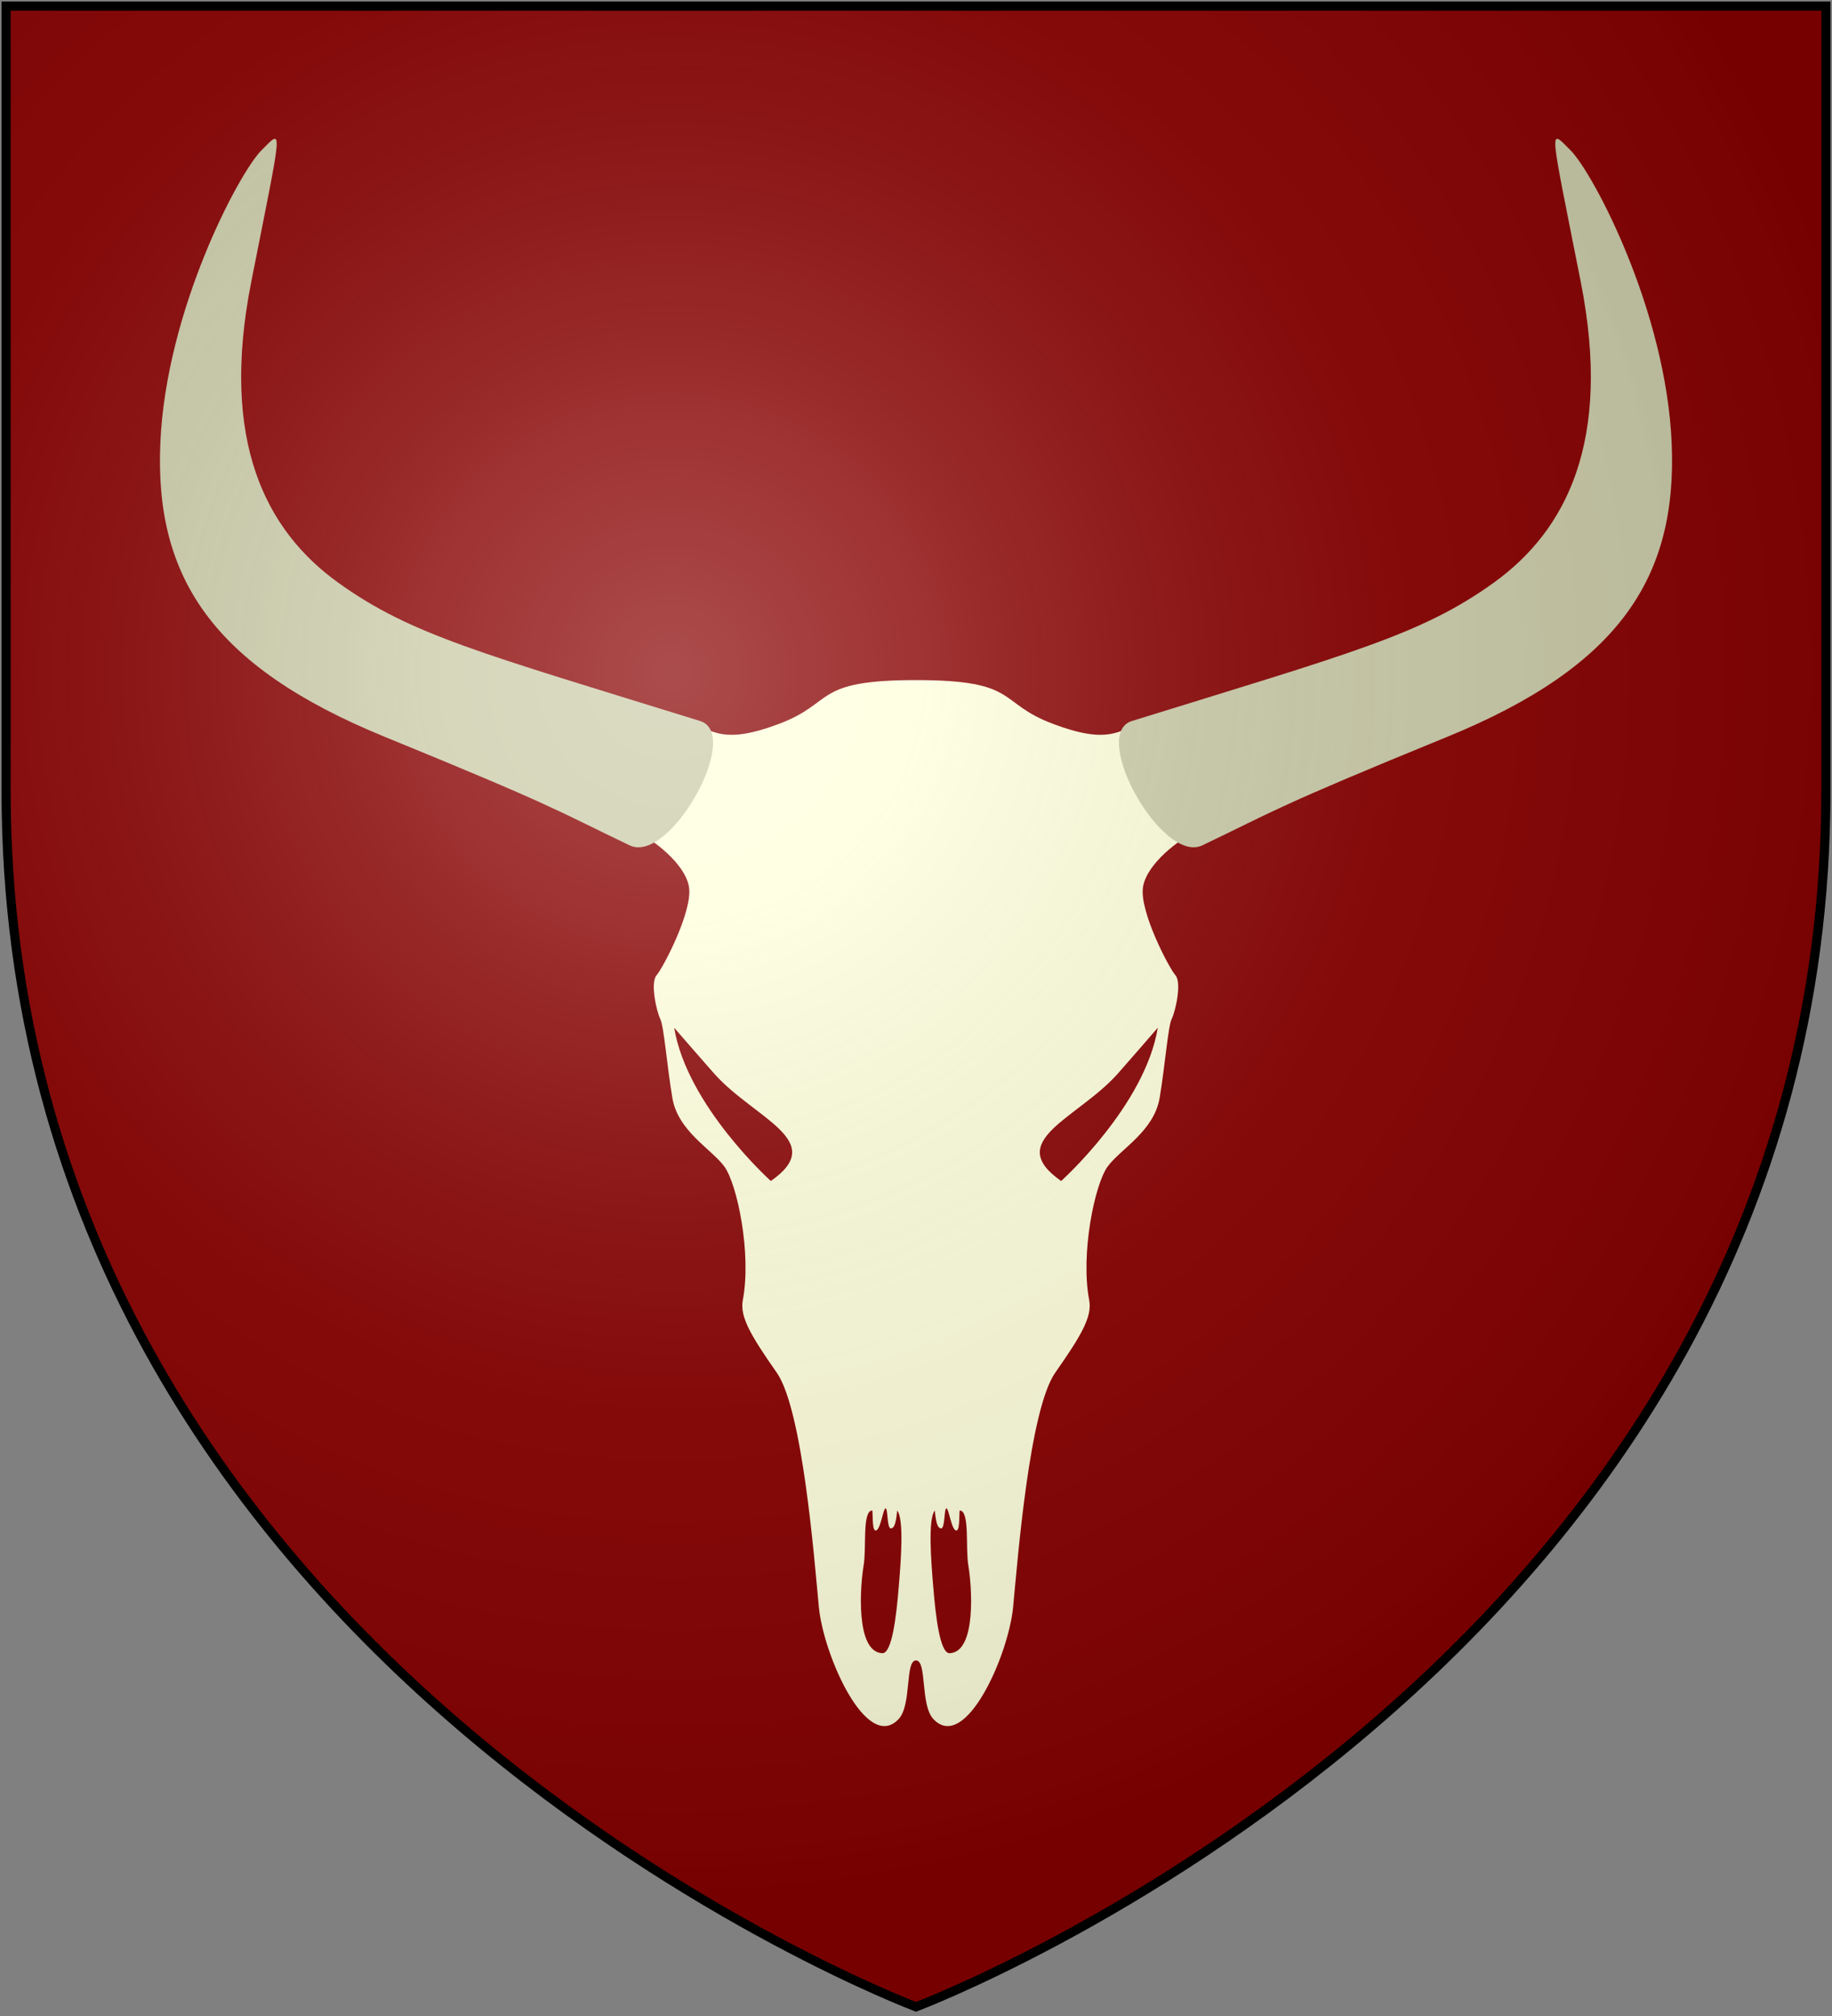
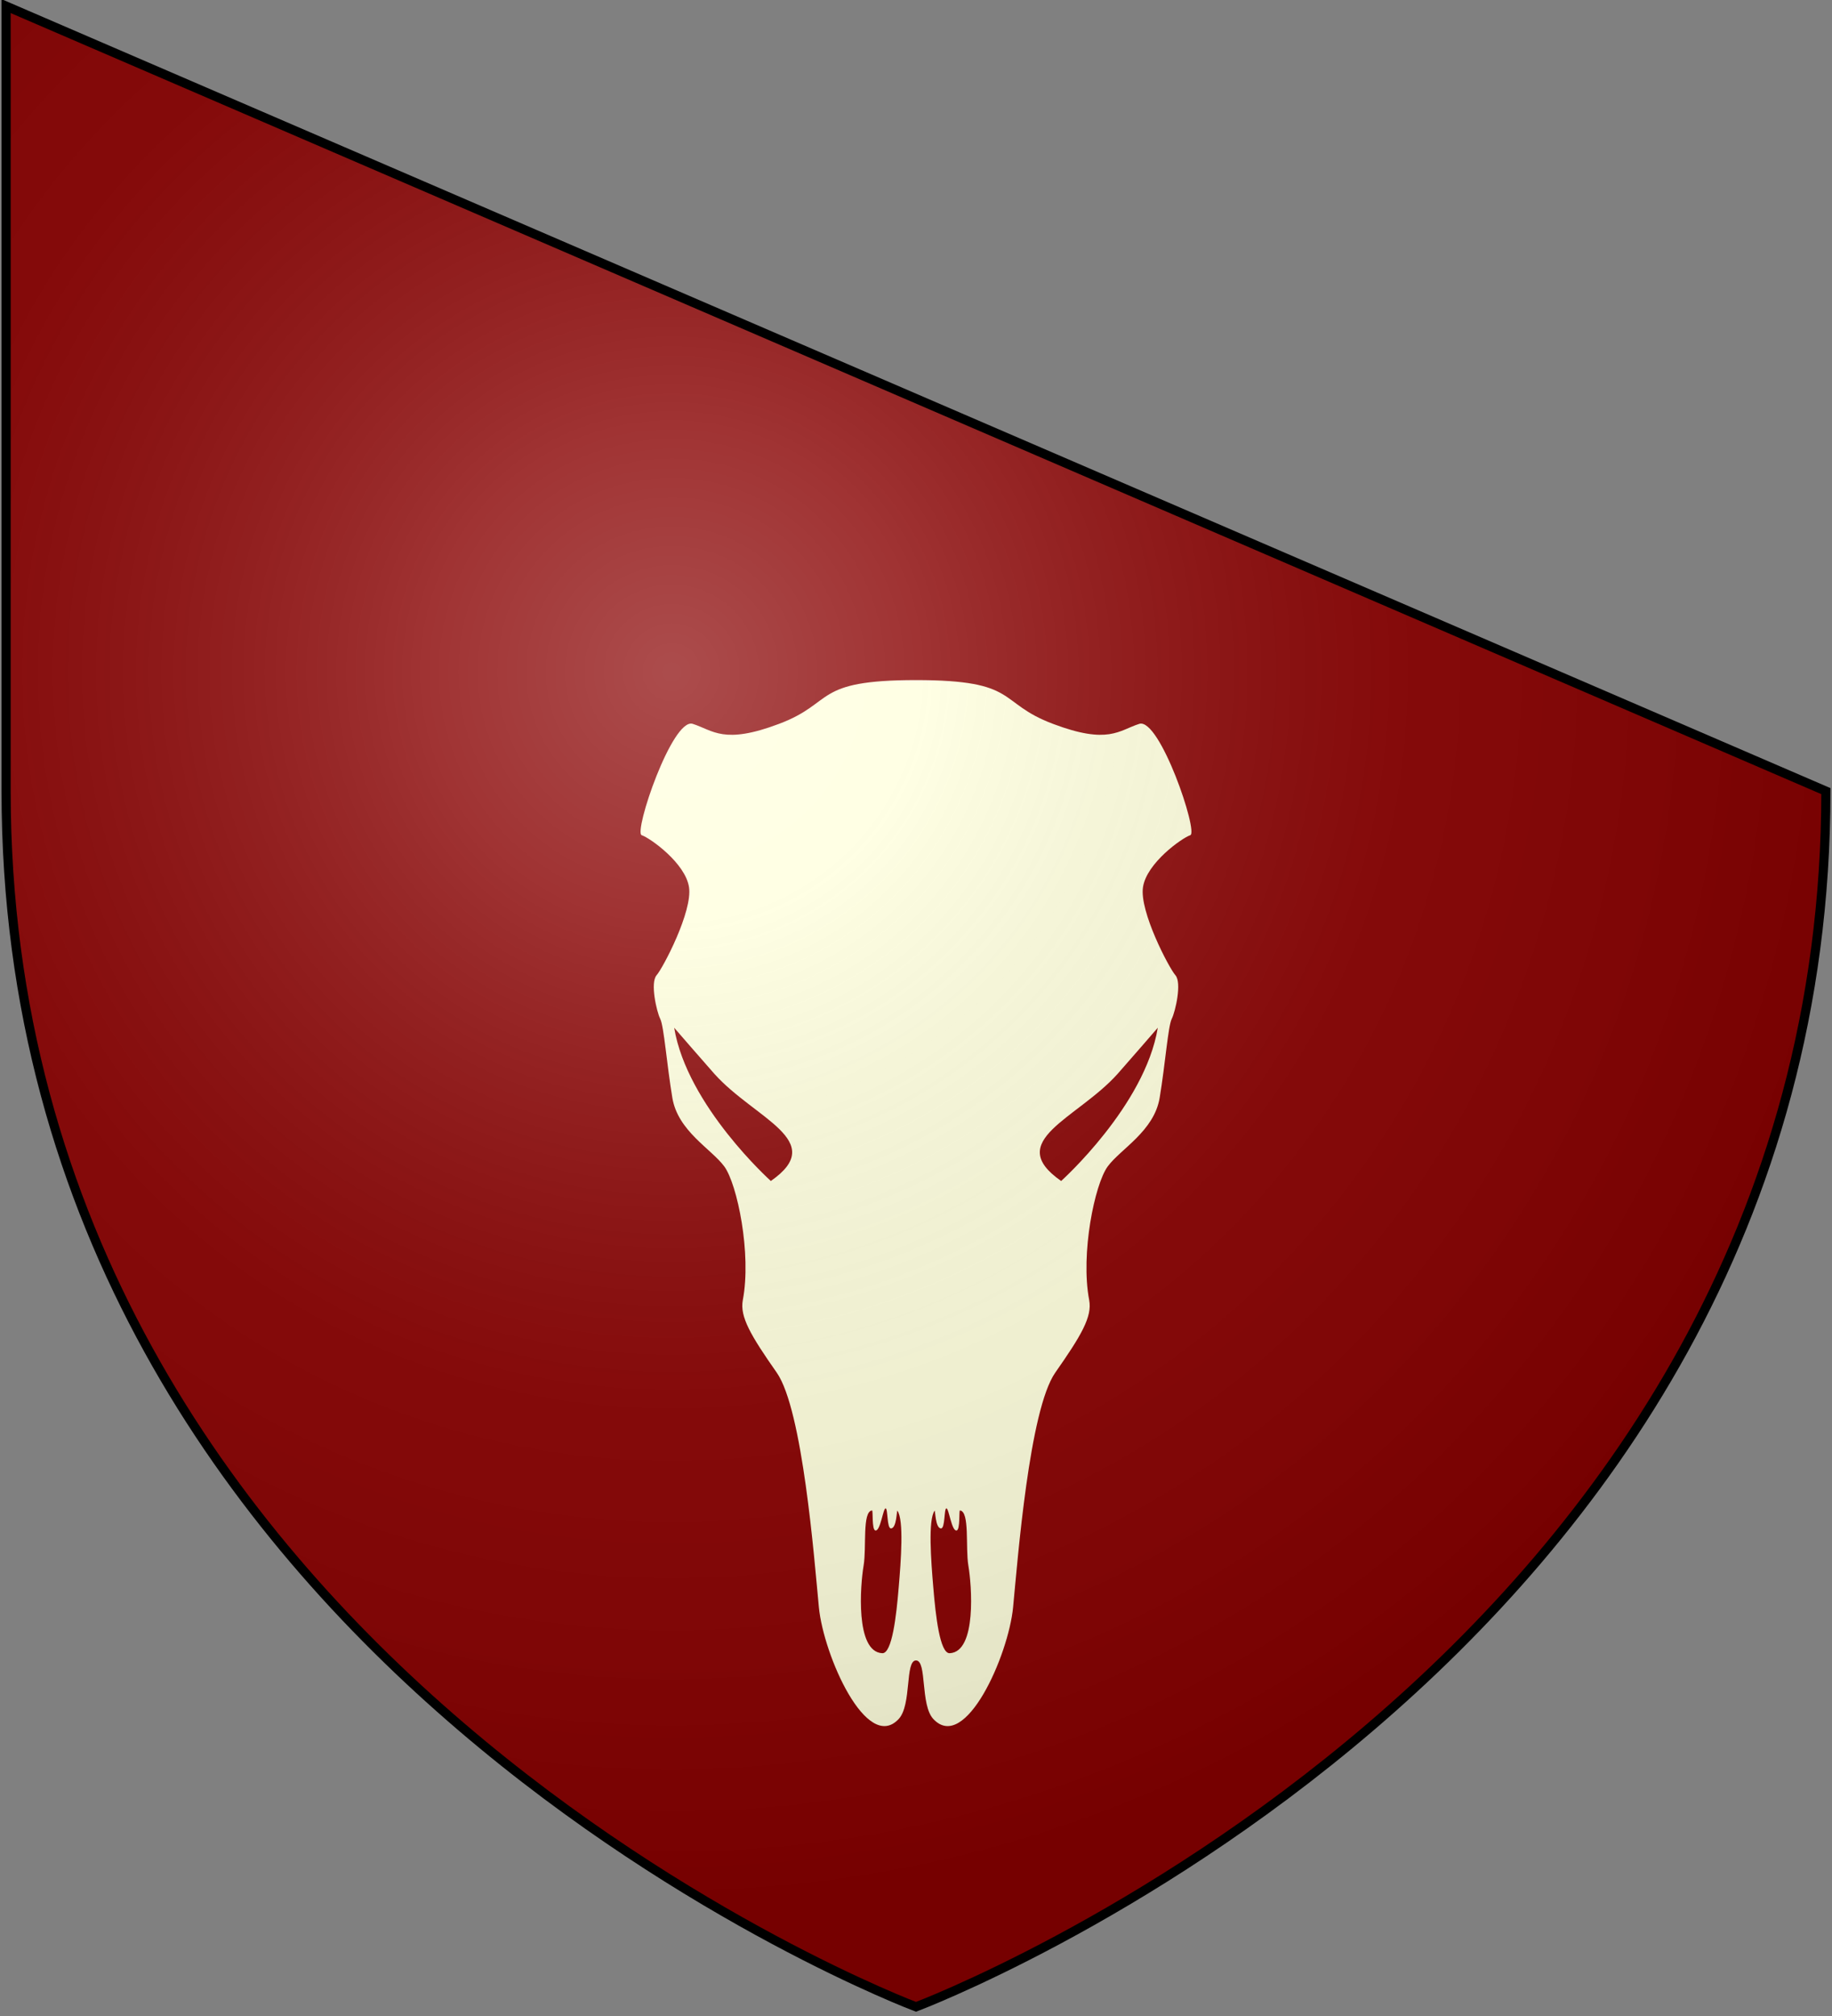
<svg xmlns="http://www.w3.org/2000/svg" xmlns:xlink="http://www.w3.org/1999/xlink" width="600" height="660">
  <rect width="100%" height="100%" fill="#808080" stroke="none" />
  <defs>
    <radialGradient id="rg" gradientUnits="userSpaceOnUse" cx="220" cy="220" r="405">
      <stop style="stop-color:#ffffff;stop-opacity:.3" offset="0" />
      <stop style="stop-color:#ffffff;stop-opacity:.2" offset=".2" />
      <stop style="stop-color:#666666;stop-opacity:.1" offset=".6" />
      <stop style="stop-color:#000000;stop-opacity:.13" offset="1" />
    </radialGradient>
-     <path id="shield" d="m2,2v257c0,286 298,398 298,398c0,0 298-112 298-398V2z" />
+     <path id="shield" d="m2,2v257c0,286 298,398 298,398c0,0 298-112 298-398z" />
  </defs>
  <use id="bg" xlink:href="#shield" style="fill:#880000;" />
  <path style="fill:#ffffdd;" d="m 300,222.65 c -34.04,0 -26.36,7.37 -44.86,14.33 -18.19,6.88 -21.58,2.12 -28.26,0 -6.68,-2.13 -19.45,35.54 -16.71,36.45 2.73,0.91 14.28,9.1 15.49,17.01 1.22,7.9 -8.51,26.43 -10.63,28.85 -2.13,2.44 0,11.85 1.21,14.28 1.22,2.44 2.13,14.89 3.96,25.83 1.82,10.93 12.76,16.71 17.01,22.47 4.25,5.78 8.96,28.57 6.07,43.76 -1.03,5.44 2.6,11.59 11.1,23.73 8.51,12.15 12.3,61.03 13.81,76.82 1.53,15.8 15.7,47.75 26.13,36.6 4.34,-4.63 2.02,-19.18 5.68,-19.18 3.66,0 1.34,14.55 5.68,19.18 10.43,11.15 24.6,-20.8 26.12,-36.6 1.52,-15.79 5.31,-64.67 13.82,-76.82 8.5,-12.14 12.13,-18.29 11.1,-23.73 -2.89,-15.19 1.81,-37.98 6.07,-43.76 4.25,-5.76 15.19,-11.54 17.01,-22.47 1.83,-10.94 2.74,-23.39 3.95,-25.83 1.22,-2.43 3.35,-11.84 1.22,-14.28 -2.13,-2.42 -11.85,-20.95 -10.63,-28.85 1.2,-7.91 12.76,-16.1 15.49,-17.01 2.74,-0.91 -10.03,-38.58 -16.71,-36.45 -6.68,2.12 -10.07,6.88 -28.26,0 -18.5,-6.96 -10.82,-14.33 -44.86,-14.33 z m -79.2,113.81 c 0,0 10.51,12.13 13.17,15.1 13.23,14.76 37.44,21.9 18.49,35.07 0,0 -27.44,-24.6 -31.66,-50.17 z m 158.39,0 c -4.21,25.57 -31.65,50.17 -31.65,50.17 -18.96,-13.17 5.26,-20.31 18.49,-35.07 2.66,-2.97 13.16,-15.1 13.16,-15.1 z m -89.13,157.35 c 0.77,0.12 0.38,6.59 1.74,6.56 1.9,0 1.87,-6.1 2.11,-5.78 2.17,3.02 1.18,16.24 0.41,25.26 -0.75,9.03 -2.14,21.54 -5.37,21.38 -8.91,-0.43 -7.19,-22.38 -6.11,-28.68 1.01,-5.9 -0.51,-17.71 2.77,-18.06 0.36,0 -0.12,6.27 1.06,6.55 1.67,0.42 2.55,-7.31 3.39,-7.23 z m 19.88,0 c 0.84,-0.1 1.72,7.65 3.39,7.23 1.18,-0.28 0.7,-6.55 1.06,-6.55 3.28,0.35 1.76,12.16 2.76,18.06 1.09,6.3 2.81,28.25 -6.1,28.68 -3.24,0.16 -4.62,-12.35 -5.37,-21.38 -0.77,-9.02 -1.76,-22.24 0.41,-25.26 0.24,-0.32 0.21,5.78 2.11,5.78 1.36,0 0.97,-6.44 1.74,-6.56 z" />
-   <path style="fill:#ccccaa;" d="m 370.69,236.05 c 72.2,-22.38 94.78,-28.24 118.48,-45.25 23.69,-17.02 38.88,-46.18 28.56,-98.429 -10.33,-52.264 -10.65,-50.439 -3.35,-43.151 7.29,7.294 31.29,52.26 33.12,96.01 1.82,43.74 -17.02,72.9 -73.53,96 -56.5,23.08 -56.21,24.05 -80.2,35.53 -13.15,6.3 -37,-36.39 -23.08,-40.71 z m -141.38,0 c -72.2,-22.38 -94.78,-28.24 -118.48,-45.25 -23.692,-17.02 -38.882,-46.18 -28.558,-98.429 10.323,-52.264 10.643,-50.439 3.343,-43.151 -7.288,7.294 -31.291,52.26 -33.112,96.01 -1.823,43.74 17.012,72.9 73.517,96 56.51,23.08 56.22,24.05 80.21,35.53 13.15,6.3 37,-36.39 23.08,-40.71 z" />
  <use id="shine" xlink:href="#shield" style="fill:url(#rg);stroke:#000000;stroke-width:3;" />
</svg>